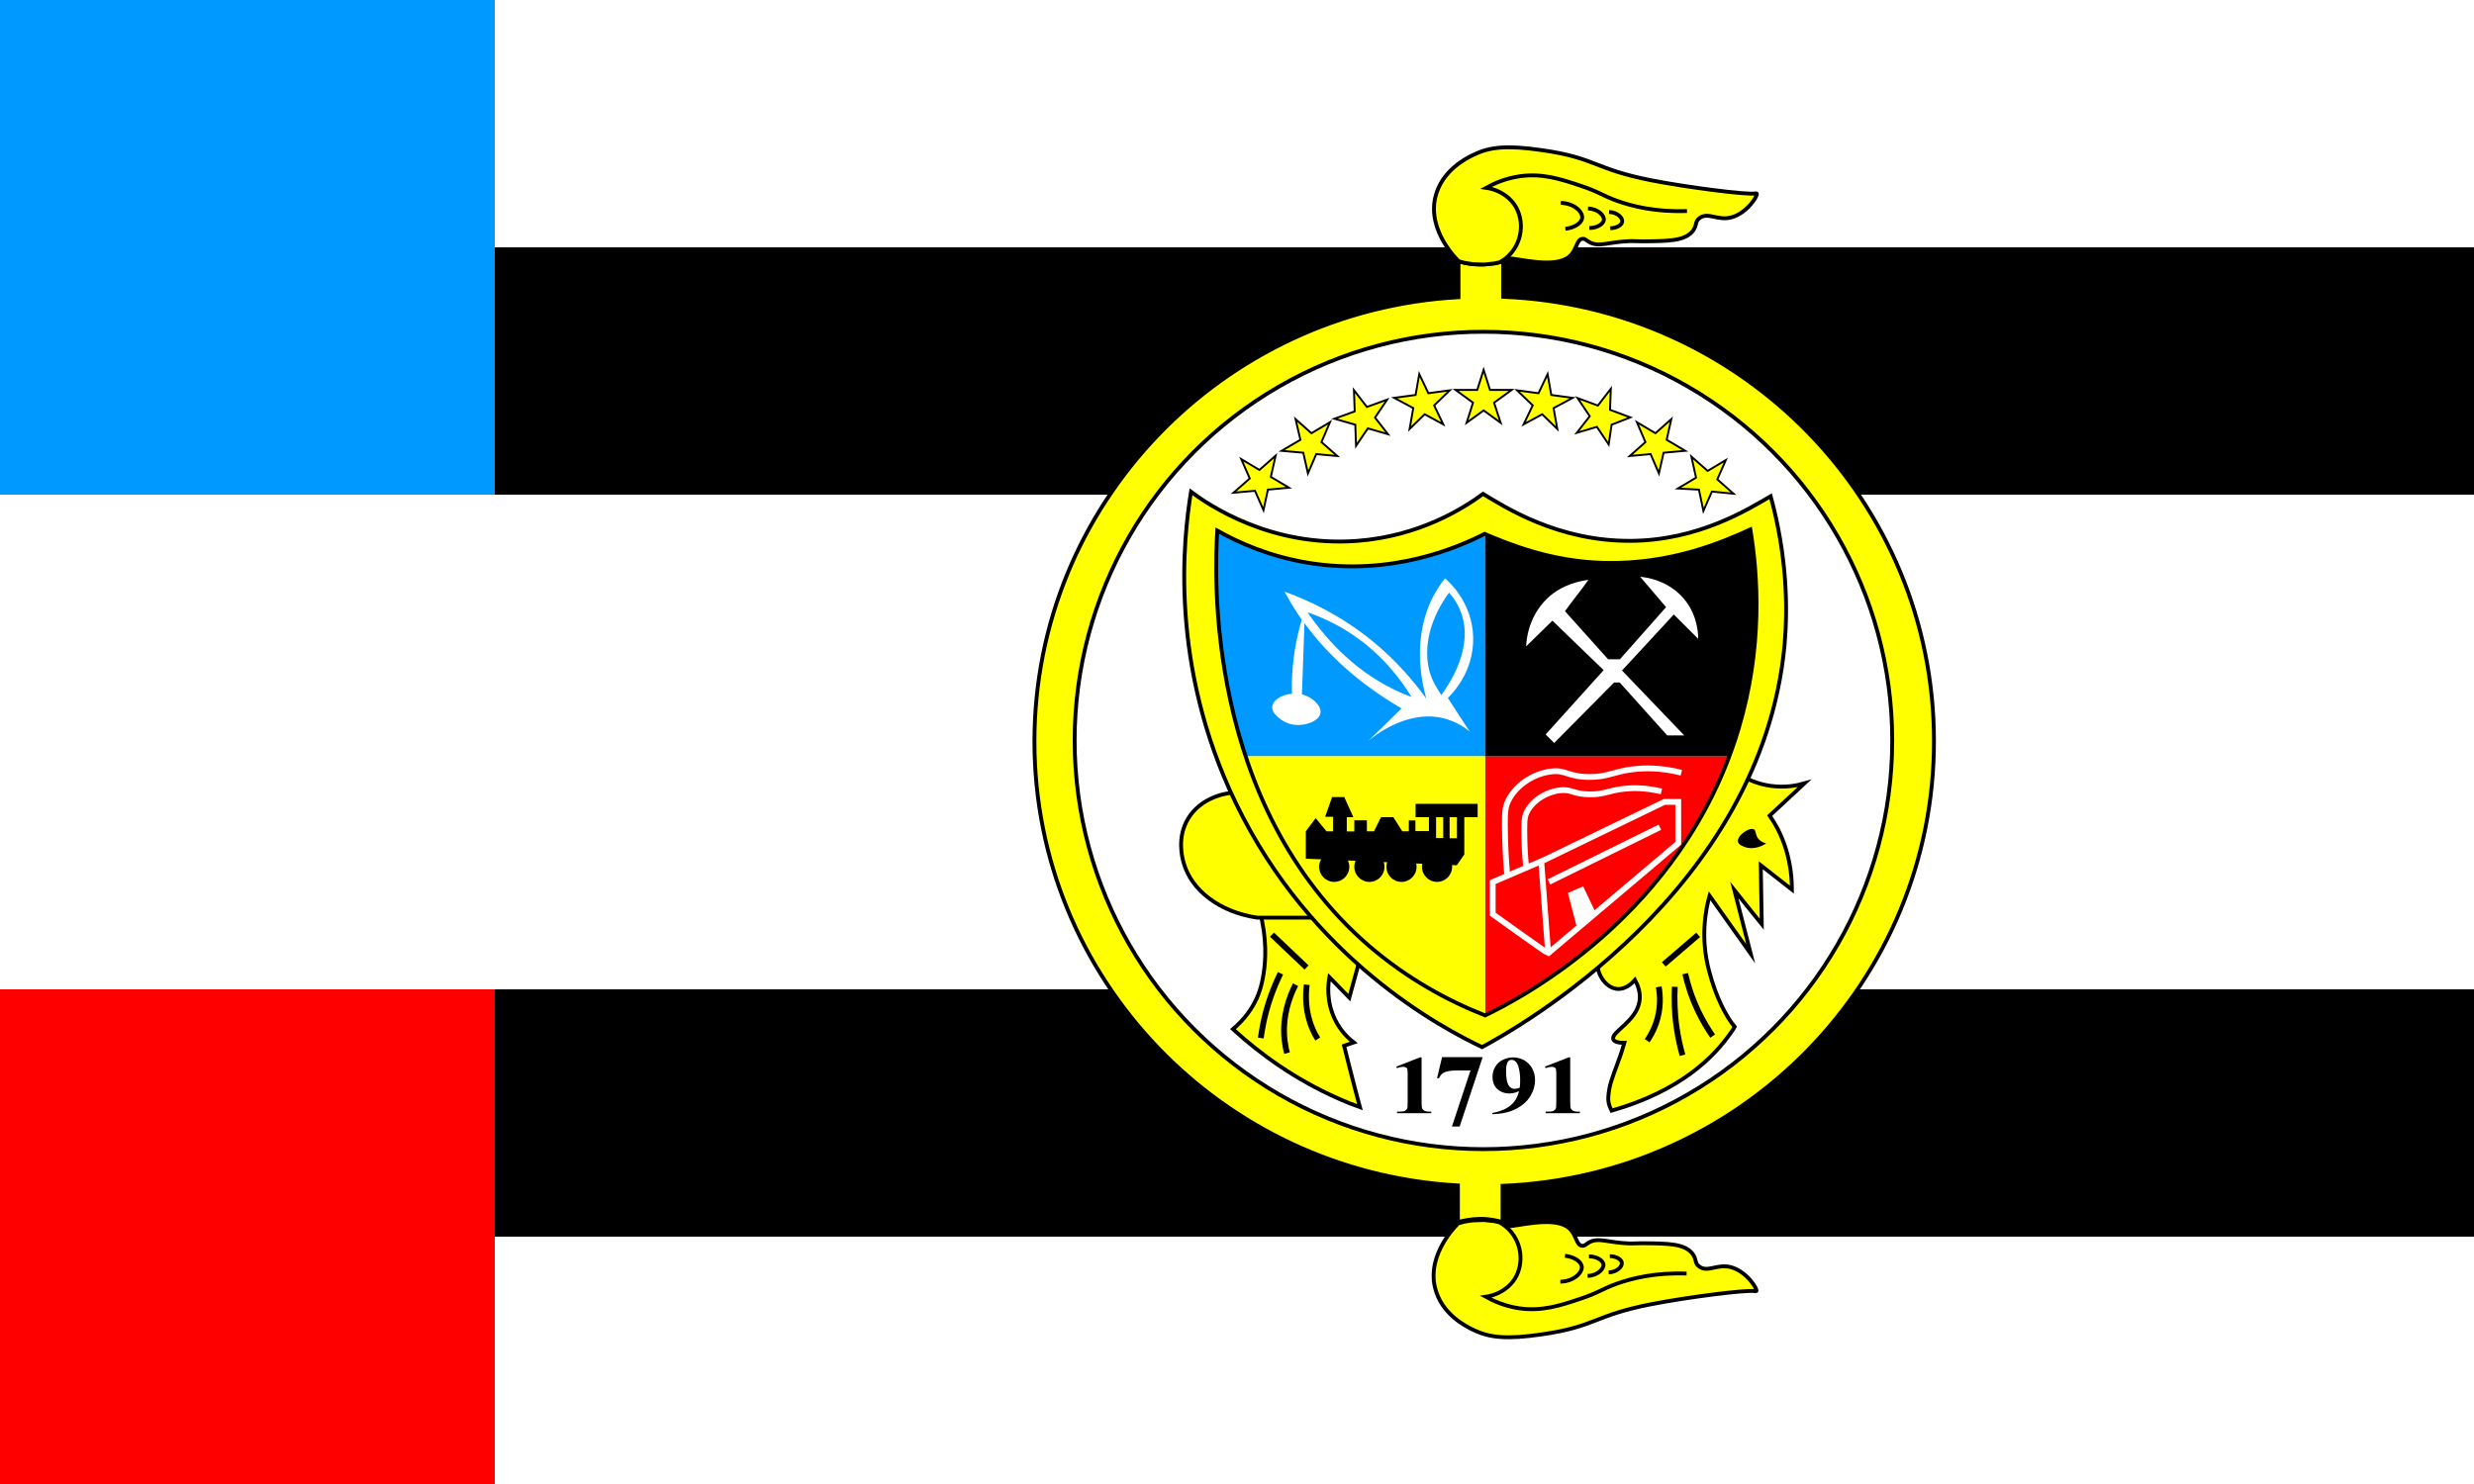
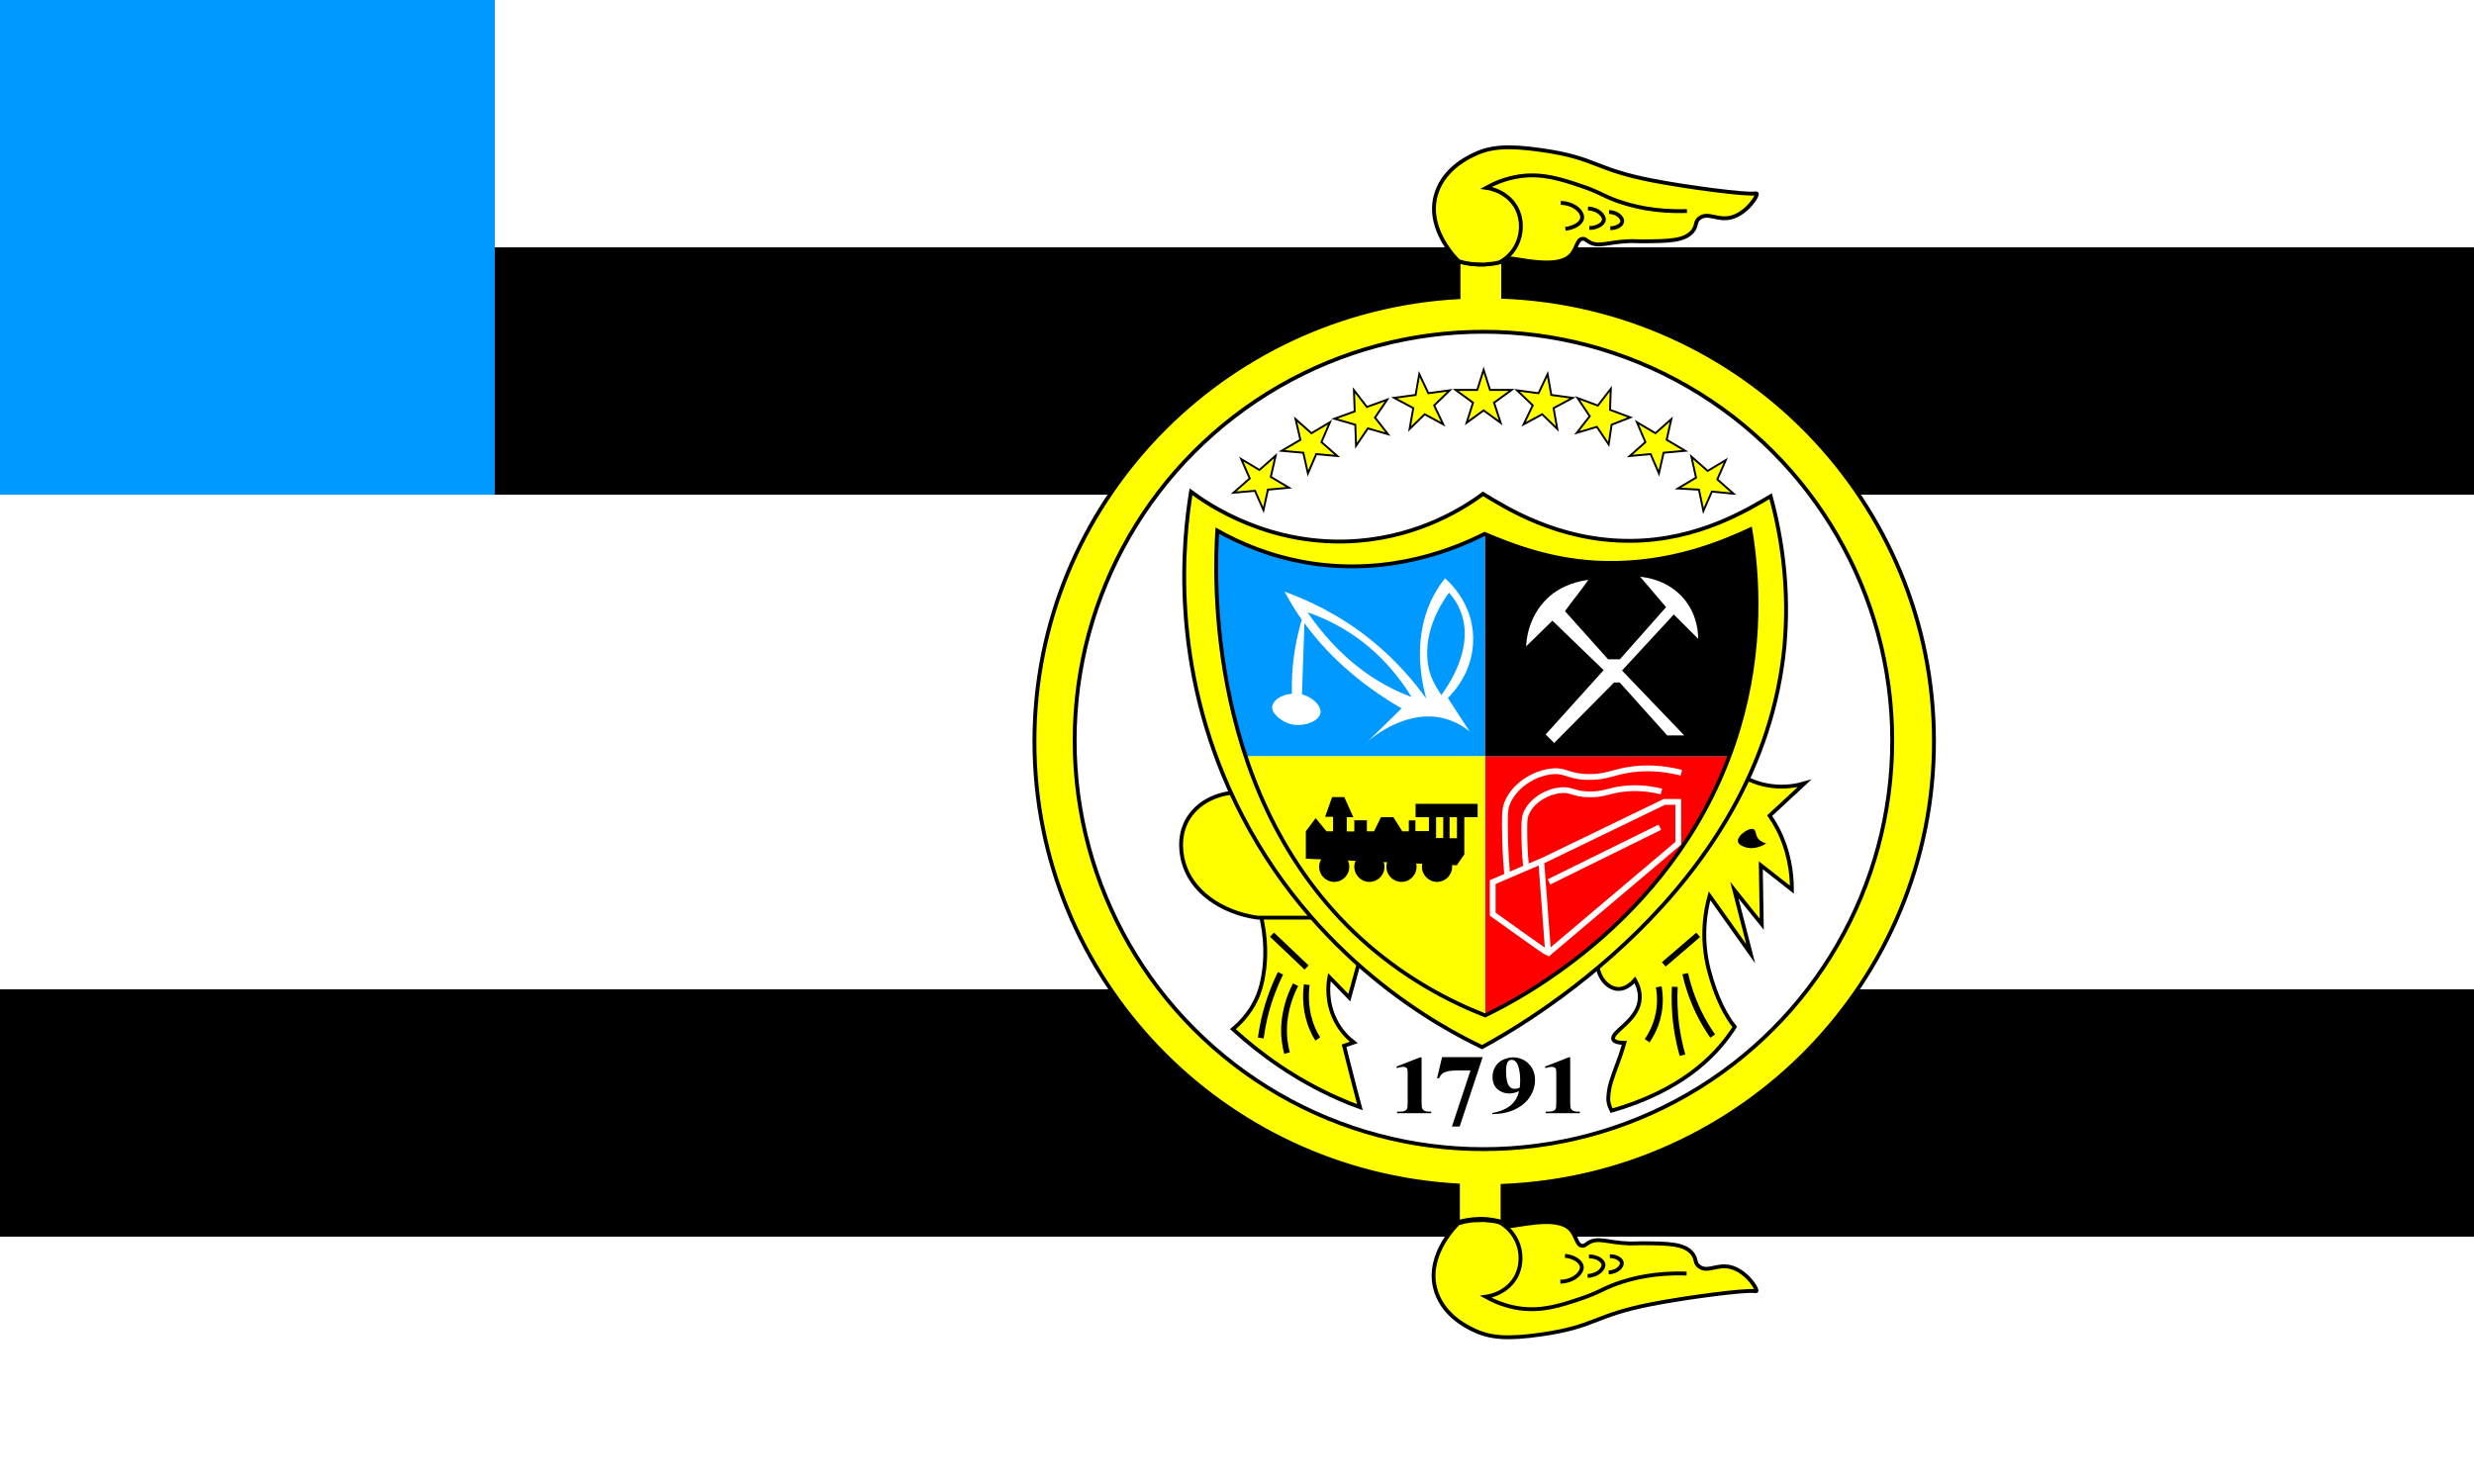
<svg xmlns="http://www.w3.org/2000/svg" version="1.1" id="Layer_1" x="0px" y="0px" viewBox="0 0 1280 768" style="enable-background:new 0 0 1280 768;" xml:space="preserve">
  <style type="text/css">
	.st0{fill:#FFFFFF;}
	.st1{fill:#FFFF00;stroke:#000000;stroke-width:2;stroke-miterlimit:10;}
	.st2{fill:#FFFFFF;stroke:#000000;stroke-width:2;stroke-linecap:round;stroke-miterlimit:10;}
	.st3{fill:#0099FF;}
	.st4{fill:#FF0000;}
	.st5{fill:none;stroke:#000000;stroke-width:3;stroke-miterlimit:10;}
	.st6{fill:#FFFF00;}
	.st7{fill:none;stroke:#FFFFFF;stroke-width:3;stroke-miterlimit:10;}
	.st8{fill:#FFFF00;stroke:#000000;stroke-miterlimit:10;}
	.st9{fill:none;stroke:#000000;stroke-width:2;stroke-miterlimit:10;}
</style>
  <rect class="st0" width="1280" height="768" />
  <rect y="512" width="1280" height="128" />
  <rect x="0" y="128" width="1280" height="128" />
  <path class="st1" d="M1000.6,383.6c0-123.9-98.9-225-222.9-230c0-6.1,0-12.3,0-18.4c-2.7,0.8-6.5,1.6-11.1,1.7  c-5,0.1-9.1-0.8-12-1.7c0,6,0,12.4,0,18.6c-122.3,6.8-219.4,107.1-219.4,229.9c0,122.7,96.9,222.9,219.1,229.8c0,6.3,0,12.6,0,19  c2.7-0.8,6.5-1.6,11.1-1.7c5-0.1,9.1,0.8,12,1.7c0-6.1,0-12.6,0-18.8C901.5,608.7,1000.6,507.6,1000.6,383.6z" />
  <circle class="st2" cx="767.5" cy="383.2" r="211.5" />
  <polygon class="st3" points="768.4,267.5 768.4,391.4 635.2,391.4 620.7,304.4 622.1,267.5 671.2,281.7 715.7,287.7 " />
  <polygon class="st4" points="768.4,391.4 768.4,525.5 768.4,532.8 823.1,499.5 887,426.2 899.5,391.4 " />
  <g>
    <path class="st1" d="M826.3,496.3c-0.4,8.7,5,15.1,10.6,15.5c4.8,0.3,8.5-4.1,9-4.7c1.5,2.7,3.1,6.8,2.3,11.3   c-1.8,10.5-15,15.8-13.5,19.5c0.3,0.8,1.5,1.8,5.7,1.8c-0.6,2-1.5,5.3-3,9.2c-3.7,10.1-4.9,12.9-5.3,19c-0.1,1.7,0.1,3.8,1.7,6.9   c35.5-10.2,53-27.5,62.3-41.2c0.5-0.7,1-1.4,1.4-2.2c-4.3-5.2-9.6-14.9-13.3-29.1c-4.6-17.4-1.6-32,0.3-38.7   c7.1,10,14.2,20,21.3,30c-2.8-11-5.7-22-8.5-33c4.7,5.9,9.4,11.8,14.2,17.7c-0.2-10.2-0.3-20.3-0.5-30.5   c5.4,4.2,10.7,8.4,16.1,12.6c0-8.2-1.3-19.8-7.5-31.7c-1.3-2.4-2.6-4.6-4-6.6c6-5.6,12-11.1,18-16.7c-3.5,1-9.8,2.4-17.5,1.3   c-6.6-0.9-11.6-3.3-14.6-5c-8.2,15.2-19.3,32.8-33.9,51.1C853.3,470.8,839,485.1,826.3,496.3z" />
    <line class="st5" x1="878.6" y1="483.8" x2="860.8" y2="499.1" />
    <path class="st5" d="M858.2,510.7c0.7,3.9,1.4,11.2-1.6,19.4c-1.3,3.5-2.9,6.3-4.4,8.5" />
    <path class="st5" d="M866.5,510.7c-0.3,5.9-0.2,12.9,0.9,20.8c0.8,5.5,1.9,10.4,3.1,14.6" />
    <path class="st5" d="M871.9,503.9c1.2,5.5,3.3,12.2,6.7,19.4c2.4,5,5,9.3,7.5,12.9" />
    <path d="M913.8,436.5c-1.2,0.8-6.2,3.7-11.2,1.8c-1-0.4-3.1-1.1-3.4-2.7c-0.7-3.1,5.9-7.7,8.2-6.4c1.3,0.7,0.6,2.8,2.4,5   C911.1,435.6,912.7,436.2,913.8,436.5z" />
  </g>
  <g>
    <path class="st1" d="M653.8,503.7c-1.1,7.4-3,11.7-3.8,13.4c-3.6,7.7-8.8,12.7-12.1,15.5c13.9,12.7,31.9,25.9,54.5,35.9   c3.8,1.7,7.5,3.2,11.2,4.5c-2-7.4-3.9-14.8-5.8-22.3c-0.8-3.2-1.6-6.3-2.4-9.5c1.7-0.6,3.3-1.1,5-1.7c-2.6-2-6.6-5.7-9.5-11.5   c-4.9-9.7-3.7-19-3.1-22.3c3.4,3.5,6.9,7.1,10.3,10.6c2-7.3,4-14.6,6-21.8c-8.3-8.4-16.6-16.8-24.9-25.2   c-9.1,0.8-18.2,1.5-27.4,2.3C655.6,486,654.8,497.2,653.8,503.7z" />
    <path class="st1" d="M647.7,410.5c-13.9-2.1-26.8,3.1-32.9,13c-6,9.8-3.1,20.4-2.5,22.7c4,14.8,19.1,25.9,38.2,28.7   c10.3,0,20.5,0,30.8,0c-9.7-9.9-22.2-25.6-29.5-47.8C650,421.3,648.6,415.7,647.7,410.5z" />
    <line class="st5" x1="658.1" y1="483.7" x2="676" y2="500.7" />
    <path class="st5" d="M662.5,503.7c-3.7,7.6-7.2,16.8-9.2,27.4c-0.4,2.1-0.7,4.1-1,6.1" />
    <path class="st5" d="M670.3,509.6c-3.1,6-7,16.3-5.7,28.6c0.3,2.4,0.7,4.7,1.3,6.8" />
    <path class="st5" d="M676.1,509.6c-0.7,5.4-0.9,14,3,23c0.8,1.9,1.7,3.6,2.7,5.1" />
  </g>
  <polygon class="st6" points="768.4,391.4 768.4,532.8 722.4,509 652.2,433.9 640,391.4 " />
  <polygon points="768.4,267.5 768.4,391.4 901.5,391.4 916,304.4 914.6,267.5 865.6,281.7 821.1,287.7 " />
  <path class="st0" d="M821.8,300.1c-3.2,0.4-13.2,1.9-21.3,9.6c-10,9.7-10.8,22-10.9,24.8c4.5-4.4,9.1-8.9,13.6-13.3  c8.8,8.5,17.6,17.1,26.5,25.6c-10,11.1-20,22.2-30,33.3c1.5,1.5,3,3,4.4,4.4c10.3-10.4,20.7-20.9,31-31.3c1,0,2,0,2.9,0  c8.2,9.1,16.4,18.3,24.6,27.4c2.9,0,5.9,0,8.8,0c-10.7-11.2-21.5-22.4-32.2-33.6c8.9-9.7,17.9-19.3,26.8-29  c4.2,4.2,8.4,8.4,12.6,12.6c0-3-0.4-11.5-6.4-19.5c-8.5-11.2-21.5-12.4-23.6-12.6c4.5,5.2,8.9,10.5,13.4,15.7c-8,9-15.9,18-23.9,27  c-2,0-4,0-6.1,0c-7.4-8.3-14.9-16.6-22.3-24.9C813.5,310.9,818,305.6,821.8,300.1z" />
  <path class="st0" d="M762.2,329.9c-0.4-18.2-12.7-29-14.6-30.6c-1.9,2.4-3.7,5.1-5.4,8.1c-11.6,21-7.1,43.8-4.3,54.1  c-6.2-8.6-15.2-19.4-27.9-29.8c-17-13.8-33.7-21.3-45.4-25.5c0.3,0.6,0.7,1.2,1,1.8c2.3,4.2,4.9,8.4,7.9,12.7  c-2.8,9.6-4.9,20.6-5.1,32.7c0,1.9,0,3.8,0,5.6c-6,0.6-10,3.7-10.2,6.9c0,0.6,0,1.8,1.2,3.4c1.1,1.3,4.6,5.1,10.2,5.8  c5.5,0.7,13-1.8,13.6-6.2c0.4-3.4-3.4-7.8-9.6-9.6c0.4-12.6,0.9-24.2,1.3-36.8c11,15.1,26.9,30.5,50.2,44.1  c-1.1,1.1-2.2,2.2-3.3,3.3c-4.8,4.7-9.5,9.4-14.3,13.9c2.1-1.8,20.8-17.8,41.1-11.6c3.2,1,7.4,2.8,11.8,6.4  c-3.8-5.8-7.6-11.6-11.3-17.4C750.8,359.5,762.6,348.1,762.2,329.9z M724.8,358.5c-21.9-9.6-37.5-25.9-48.3-41.6  c6.5,2.2,14.3,5.6,22.5,11c16.2,10.7,26,24.1,31.3,32.8C728.4,360,726.6,359.3,724.8,358.5z M745.7,359.7c-2.1-3.3-4.8-7.4-6.1-12.2  c-4.9-19.1,6.4-35.7,10.1-40.8c2.6,2.9,4.3,5.7,5.4,8.3C764,334.7,748.5,355.9,745.7,359.7z" />
  <path class="st1" d="M916.1,256.8c-11.4,6.6-37.2,22.9-72.3,23.1c-37.7,0.3-65.2-17.5-76.5-24.3c-9.8,7.2-32.5,21.8-64.9,24.3  c-45.2,3.5-77.6-19-86.2-25.4c-3.9,23.9-11.4,89.4,23,160.7c39.2,81.4,107,116.9,127.6,126.7c17.7-9.5,144.6-80.4,156.5-208.1  C925,313.9,924.5,287.6,916.1,256.8z M899.4,377.5c-28.9,96.2-113.4,139.5-131,148c-19.3-7.6-40.2-18.9-60.1-36  c-85.4-73.6-79.8-193.8-78.5-214.9c11,6.2,27,13.4,47.3,16.7c43.1,7,77.4-8.1,91-15c13.3,5.6,34.8,14.4,62.1,15  c34.5,0.8,61.2-10.8,75.4-17.3C909.5,297.6,912.1,335.1,899.4,377.5z" />
  <circle cx="690.3" cy="448.6" r="7.8" />
  <circle cx="708.5" cy="448.6" r="7.8" />
  <circle cx="725.1" cy="448.6" r="7.8" />
  <circle cx="743.5" cy="448.6" r="7.8" />
  <polygon points="675.6,444.4 753.7,447.8 757.6,442.2 757.6,422.9 753.8,422.9 753.8,433.8 750,433.8 750,422.9 746.7,422.9   746.7,433.7 743,433.7 743,422.9 739.3,422.9 739.3,430.1 732.3,430.1 732.3,424.6 728.9,424.6 728.9,430.2 725.5,430.2   720.9,422.9 714.5,422.9 710.9,430.2 707.2,430.2 707.2,424.5 700.7,424.5 700.7,430.3 696.8,430.3 696.8,422.9 700.2,422.9   695.5,412.5 689.2,412.5 685.6,422.7 689.7,422.7 689.7,430.2 686.3,430.2 680.7,423.4 675.6,430.2 " />
  <polyline points="757.6,422.9 757.3,422.9 732.4,422.9 732.4,416 764.5,416 764.5,422.9 " />
  <path class="st7" d="M801,493.3c-0.9-0.2-28.7-20.2-28.7-20.2v-16.6l26.8-11.5l62-30h7.2v21.4L801,493.3z" />
  <line class="st7" x1="801.4" y1="456.4" x2="858.8" y2="428.1" />
  <line class="st7" x1="797.4" y1="445.6" x2="801" y2="493.3" />
-   <polygon class="st0" points="816,480.5 811.2,462.1 819.1,458.7 825.6,472.4 " />
  <path class="st7" d="M869.9,399.9c-10.6-2.7-19.1-2.5-24.9-1.8c-10.3,1.2-13.1,4.1-23,4c-11.1-0.1-11.9-3.9-19.8-2.8  c-9.2,1.2-18.8,7.5-22.4,16.3c-1.4,3.4-1.3,8.3-1.1,17.9c0.2,8.1,0.7,14.8,1.1,19.6" />
  <path class="st7" d="M859.6,409.6c-8.3-2-14.8-1.9-19.4-1.4c-8,0.9-10.2,3-17.8,2.9c-8.6-0.1-9.2-2.8-15.4-2.1  c-7.2,0.9-14.6,5.5-17.4,12c-1.1,2.5-1,6.1-0.9,13.1c0.1,5.9,0.5,10.9,0.9,14.4" />
  <g id="stars">
    <polygon class="st8" points="638.2,255 646.6,247.6 642.2,237.6 651.6,243.2 660,235.8 657.5,246.8 666.9,252.4 656,253.4    653.7,264 649.3,254  " />
    <polygon class="st8" points="663.1,233.3 672.8,227.6 670.3,216.9 678.5,224.2 688.1,218.5 683.7,228.8 691.9,236 681,235    676.7,245 674.3,234.3  " />
    <polygon class="st8" points="690.4,216.7 700.9,212.9 700.5,201.9 707.2,210.6 717.7,206.8 711.4,216.1 718.1,224.7 707.7,221.7    701.6,230.7 701.2,219.8  " />
    <polygon class="st8" points="721.3,205.9 732.4,204.4 734.3,193.6 739,203.5 750.1,202 742,209.8 746.7,219.6 737.1,214.4    729.3,222 731.2,211.2  " />
    <polygon class="st8" points="896.9,255.5 888.5,248.1 892.9,238.1 883.5,243.7 875.1,236.3 877.5,247.2 868.1,252.8 879,253.4    881.3,264.4 885.7,254.4  " />
    <polygon class="st8" points="871.9,233.3 862.3,227.6 864.7,216.9 856.5,224.2 846.9,218.5 851.3,228.8 843.2,236 854,235    858.3,245 860.7,234.3  " />
    <polygon class="st8" points="843.5,216 833,212.1 833.4,201.2 826.7,209.9 816.2,206 822.5,215.4 815.8,224 826.2,220.9 832.3,230    833.8,219.8  " />
    <polygon class="st8" points="813.7,205.9 802.6,204.4 800.7,193.6 796,203.5 784.9,202 793,209.8 788.3,219.6 797.9,214.4    805.7,222 803.8,211.2  " />
    <polygon class="st8" points="753.1,201.8 764.3,201.8 767.6,191.4 770.9,201.8 782.1,201.8 773,208.4 776.4,218.8 767.6,212.4    758.8,218.8 762.1,208.4  " />
  </g>
  <g>
    <path class="st1" d="M754.7,135.2c-0.6-0.6-16.2-15.5-12.1-33.1c3.3-14,16.2-20.3,20-22.1c8.3-4,17.1-4.9,35.1-2.3   c28.5,4.1,26.8,9.8,57.1,15.7c17.3,3.4,49.2,7.6,53.4,6.7c0.1,0,0.6-0.1,0.7,0c0.8,1-5,10.2-13.1,12.4c-7.2,1.9-11.9-2.9-16.4,0.3   c-2.7,1.9-1.2,3.8-3.7,6.9c-4.2,5-12.3,5.1-25.9,5.2c-4.8,0-3.9-0.2-6.9-0.1c-11,0.4-15.6,3.3-20.6,0.5c-1.6-0.9-2.2-1.9-3.6-1.7   c-2.8,0.3-2.8,4.7-5.7,8.1c-5.9,7-22.1,3.3-30.8,2.1c-2.5-0.4-3.2,1.8-4.6,1.5l-4.1,1l-5.6,0.6l-5.8-0.2l-4-0.6L754.7,135.2z" />
    <path class="st9" d="M776.4,135.5c9.7-5.7,12.6-17.2,9-26.1c-2.6-6.5-9-11.1-16.5-12.2c3.8-2.1,9.8-4.9,17.5-6   c11.5-1.6,20.9,1.4,31.3,4.9c9.9,3.3,11.1,5,18.8,7.8c8.1,2.9,20.1,5.9,36.3,5.3" />
    <path class="st9" d="M807.5,105c7.1,0.2,11.4,4.7,11.1,7.8c-0.3,2.6-3.9,5.1-8.7,5.6" />
    <path class="st9" d="M821.6,107.9c5.3,0.2,8.5,3.7,8.2,6c-0.3,2-3.4,4.1-7.5,4.1" />
    <path class="st9" d="M832.5,109.7c4.4,0.2,7.1,3.1,6.8,5c-0.2,1.7-2.8,3.4-6.2,3.4" />
  </g>
  <g>
    <path class="st1" d="M754.5,633.1c-0.6,0.6-16.2,15.5-12.1,33.1c3.3,14,16.2,20.3,20,22.1c8.3,4,17.1,4.9,35.1,2.3   c28.5-4.1,26.8-9.8,57.1-15.7c17.3-3.4,49.2-7.6,53.4-6.7c0.1,0,0.6,0.1,0.7,0c0.8-1-5-10.2-13.1-12.4c-7.2-1.9-11.9,2.9-16.4-0.3   c-2.7-1.9-1.2-3.8-3.7-6.9c-4.2-5-12.3-5.1-25.9-5.2c-4.8,0-3.9,0.2-6.9,0.1c-11-0.4-15.6-3.3-20.6-0.5c-1.6,0.9-2.2,1.9-3.6,1.7   c-2.8-0.3-2.8-4.7-5.7-8.1c-5.9-7-22.1-3.3-30.8-2.1c-2.5,0.4-3.2-1.8-4.6-1.5l-4.1-1l-5.6-0.6l-5.8,0.2l-4,0.6L754.5,633.1z" />
    <path class="st9" d="M776.2,632.8c9.7,5.7,12.6,17.2,9,26.1c-2.6,6.5-9,11.1-16.5,12.2c3.8,2.1,9.8,4.9,17.5,6   c11.5,1.6,20.9-1.4,31.3-4.9c9.9-3.3,11.1-5,18.8-7.8c8.1-2.9,20.1-5.9,36.3-5.3" />
    <path class="st9" d="M807.3,663.3c7.1-0.2,11.4-4.7,11.1-7.8c-0.3-2.6-3.9-5.1-8.7-5.6" />
    <path class="st9" d="M821.4,660.3c5.3-0.2,8.5-3.7,8.2-6c-0.3-2-3.4-4.1-7.5-4.1" />
    <path class="st9" d="M832.3,658.5c4.4-0.2,7.1-3.1,6.8-5c-0.2-1.7-2.8-3.4-6.2-3.4" />
  </g>
-   <rect y="512" class="st4" width="256" height="256" />
  <rect class="st3" width="256" height="256" />
  <g>
    <g>
      <path d="M735.5,547.1v23.2c0,1.7,0.1,2.9,0.3,3.3c0.2,0.5,0.6,0.9,1.1,1.2s1.5,0.5,2.8,0.5h0.8v0.8h-17.7v-0.8h0.9    c1.4,0,2.5-0.1,3.1-0.4c0.6-0.3,1-0.7,1.2-1.1c0.2-0.5,0.3-1.6,0.3-3.4v-14.7c0-1.3-0.1-2.1-0.2-2.5s-0.4-0.6-0.8-0.8    c-0.4-0.2-0.9-0.3-1.4-0.3c-0.8,0-1.9,0.2-3.1,0.7l-0.4-0.8l12.3-4.8H735.5z" />
    </g>
    <g>
      <path d="M772.1,576.6V576c2.7-0.5,5.1-1.3,7-2.3c1.9-1,3.4-2.3,4.5-3.8c1.1-1.5,1.9-3.3,2.3-5.2c-1,0.4-1.9,0.8-2.6,0.9    s-1.5,0.3-2.3,0.3c-2.5,0-4.7-0.8-6.3-2.3c-1.7-1.5-2.5-3.7-2.5-6.4c0-1.9,0.5-3.6,1.4-5.1s2.2-2.8,3.9-3.6s3.5-1.3,5.3-1.3    c2,0,3.8,0.5,5.6,1.4c1.7,0.9,3.1,2.3,4.2,4.1c1,1.8,1.6,3.8,1.6,6.1c0,3-0.8,5.8-2.5,8.6c-1.7,2.7-4.2,4.9-7.6,6.6    S776.7,576.5,772.1,576.6z M786.3,562.9c0.2-1.6,0.2-2.9,0.2-4.1c0-2.5-0.3-4.9-1-7.1c-0.4-1.2-1-2.1-1.8-2.7    c-0.4-0.3-0.9-0.5-1.6-0.5c-0.8,0-1.5,0.3-1.9,0.9c-0.6,0.8-1,2.4-1,4.7c0,3.9,0.5,6.5,1.6,8c0.7,0.9,1.7,1.4,2.9,1.4    C784.4,563.5,785.3,563.3,786.3,562.9z" />
      <path d="M812.4,547.1v23.2c0,1.7,0.1,2.9,0.3,3.3c0.2,0.5,0.6,0.9,1.1,1.2s1.5,0.5,2.8,0.5h0.8v0.8h-17.7v-0.8h0.9    c1.4,0,2.5-0.1,3.1-0.4c0.6-0.3,1-0.7,1.2-1.1c0.2-0.5,0.3-1.6,0.3-3.4v-14.7c0-1.3-0.1-2.1-0.2-2.5s-0.4-0.6-0.8-0.8    c-0.4-0.2-0.9-0.3-1.4-0.3c-0.8,0-1.9,0.2-3.1,0.7l-0.4-0.8l12.3-4.8H812.4z" />
    </g>
    <g>
      <path d="M751.2,583l9.6-29h-7.3c-2.9,0-5,0.4-6.5,1.1c-1,0.5-1.8,1.5-2.5,2.9h-1l2.6-10.9h21L755.2,583H751.2z" />
    </g>
  </g>
</svg>